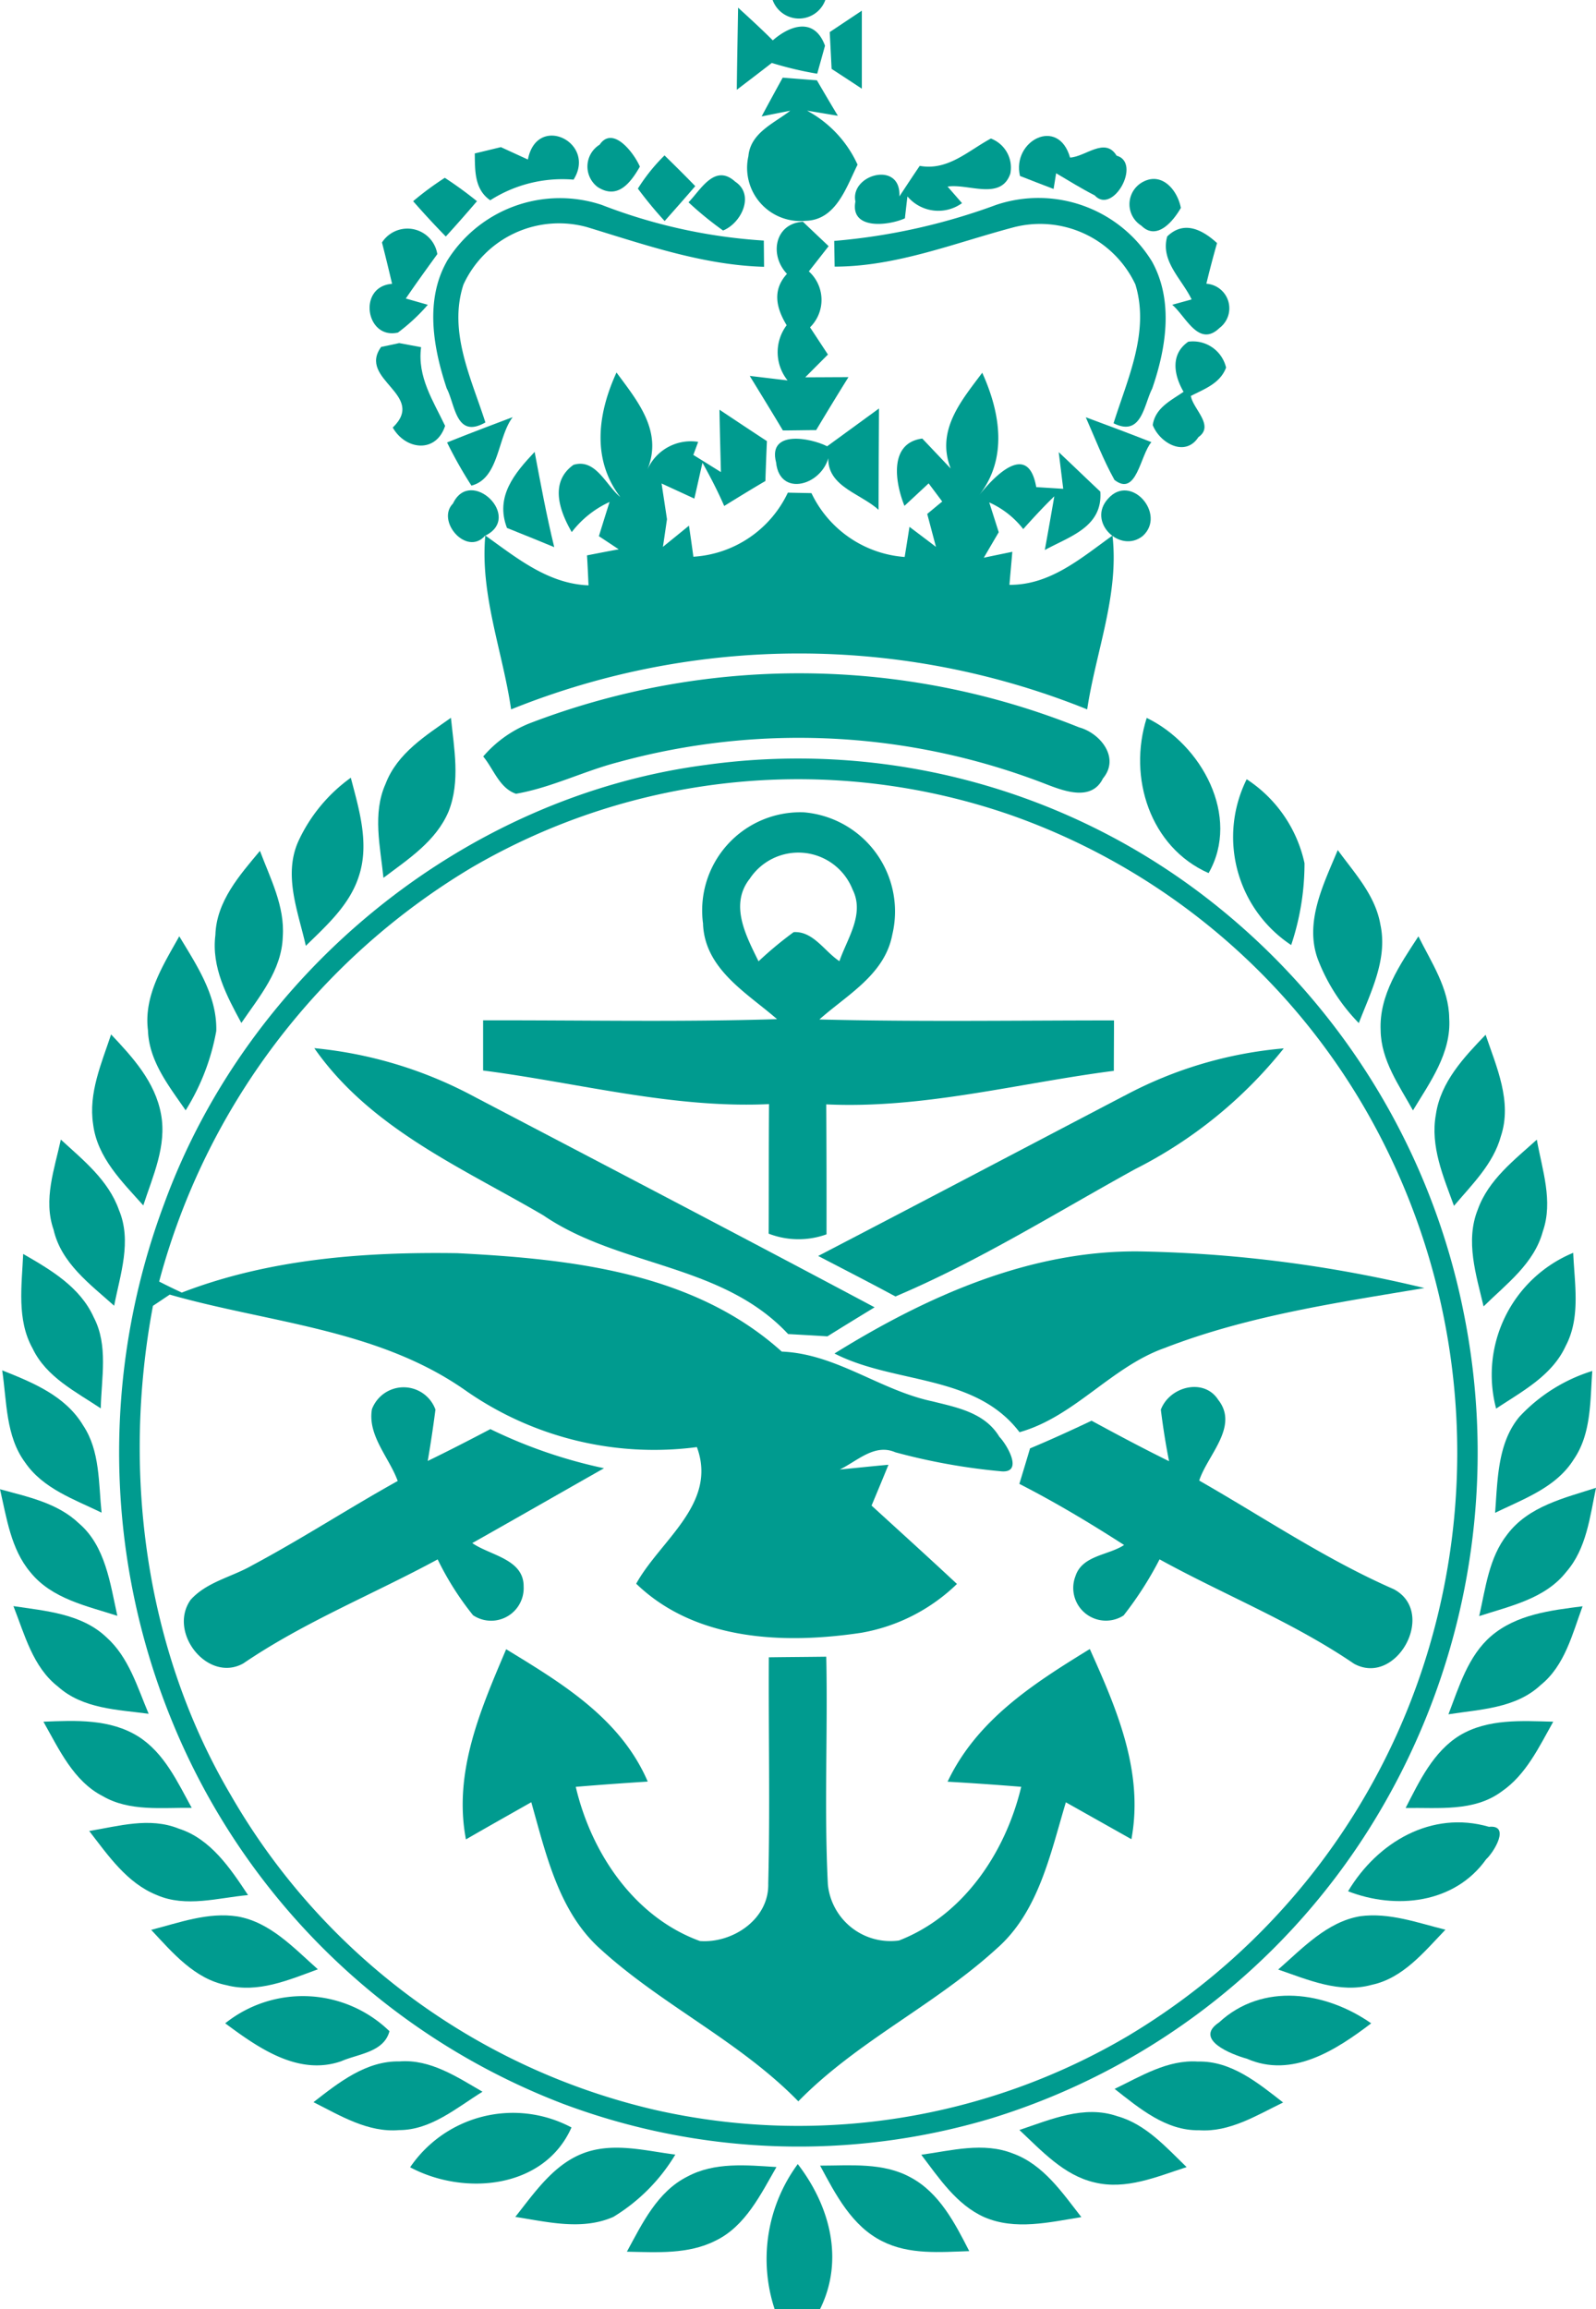
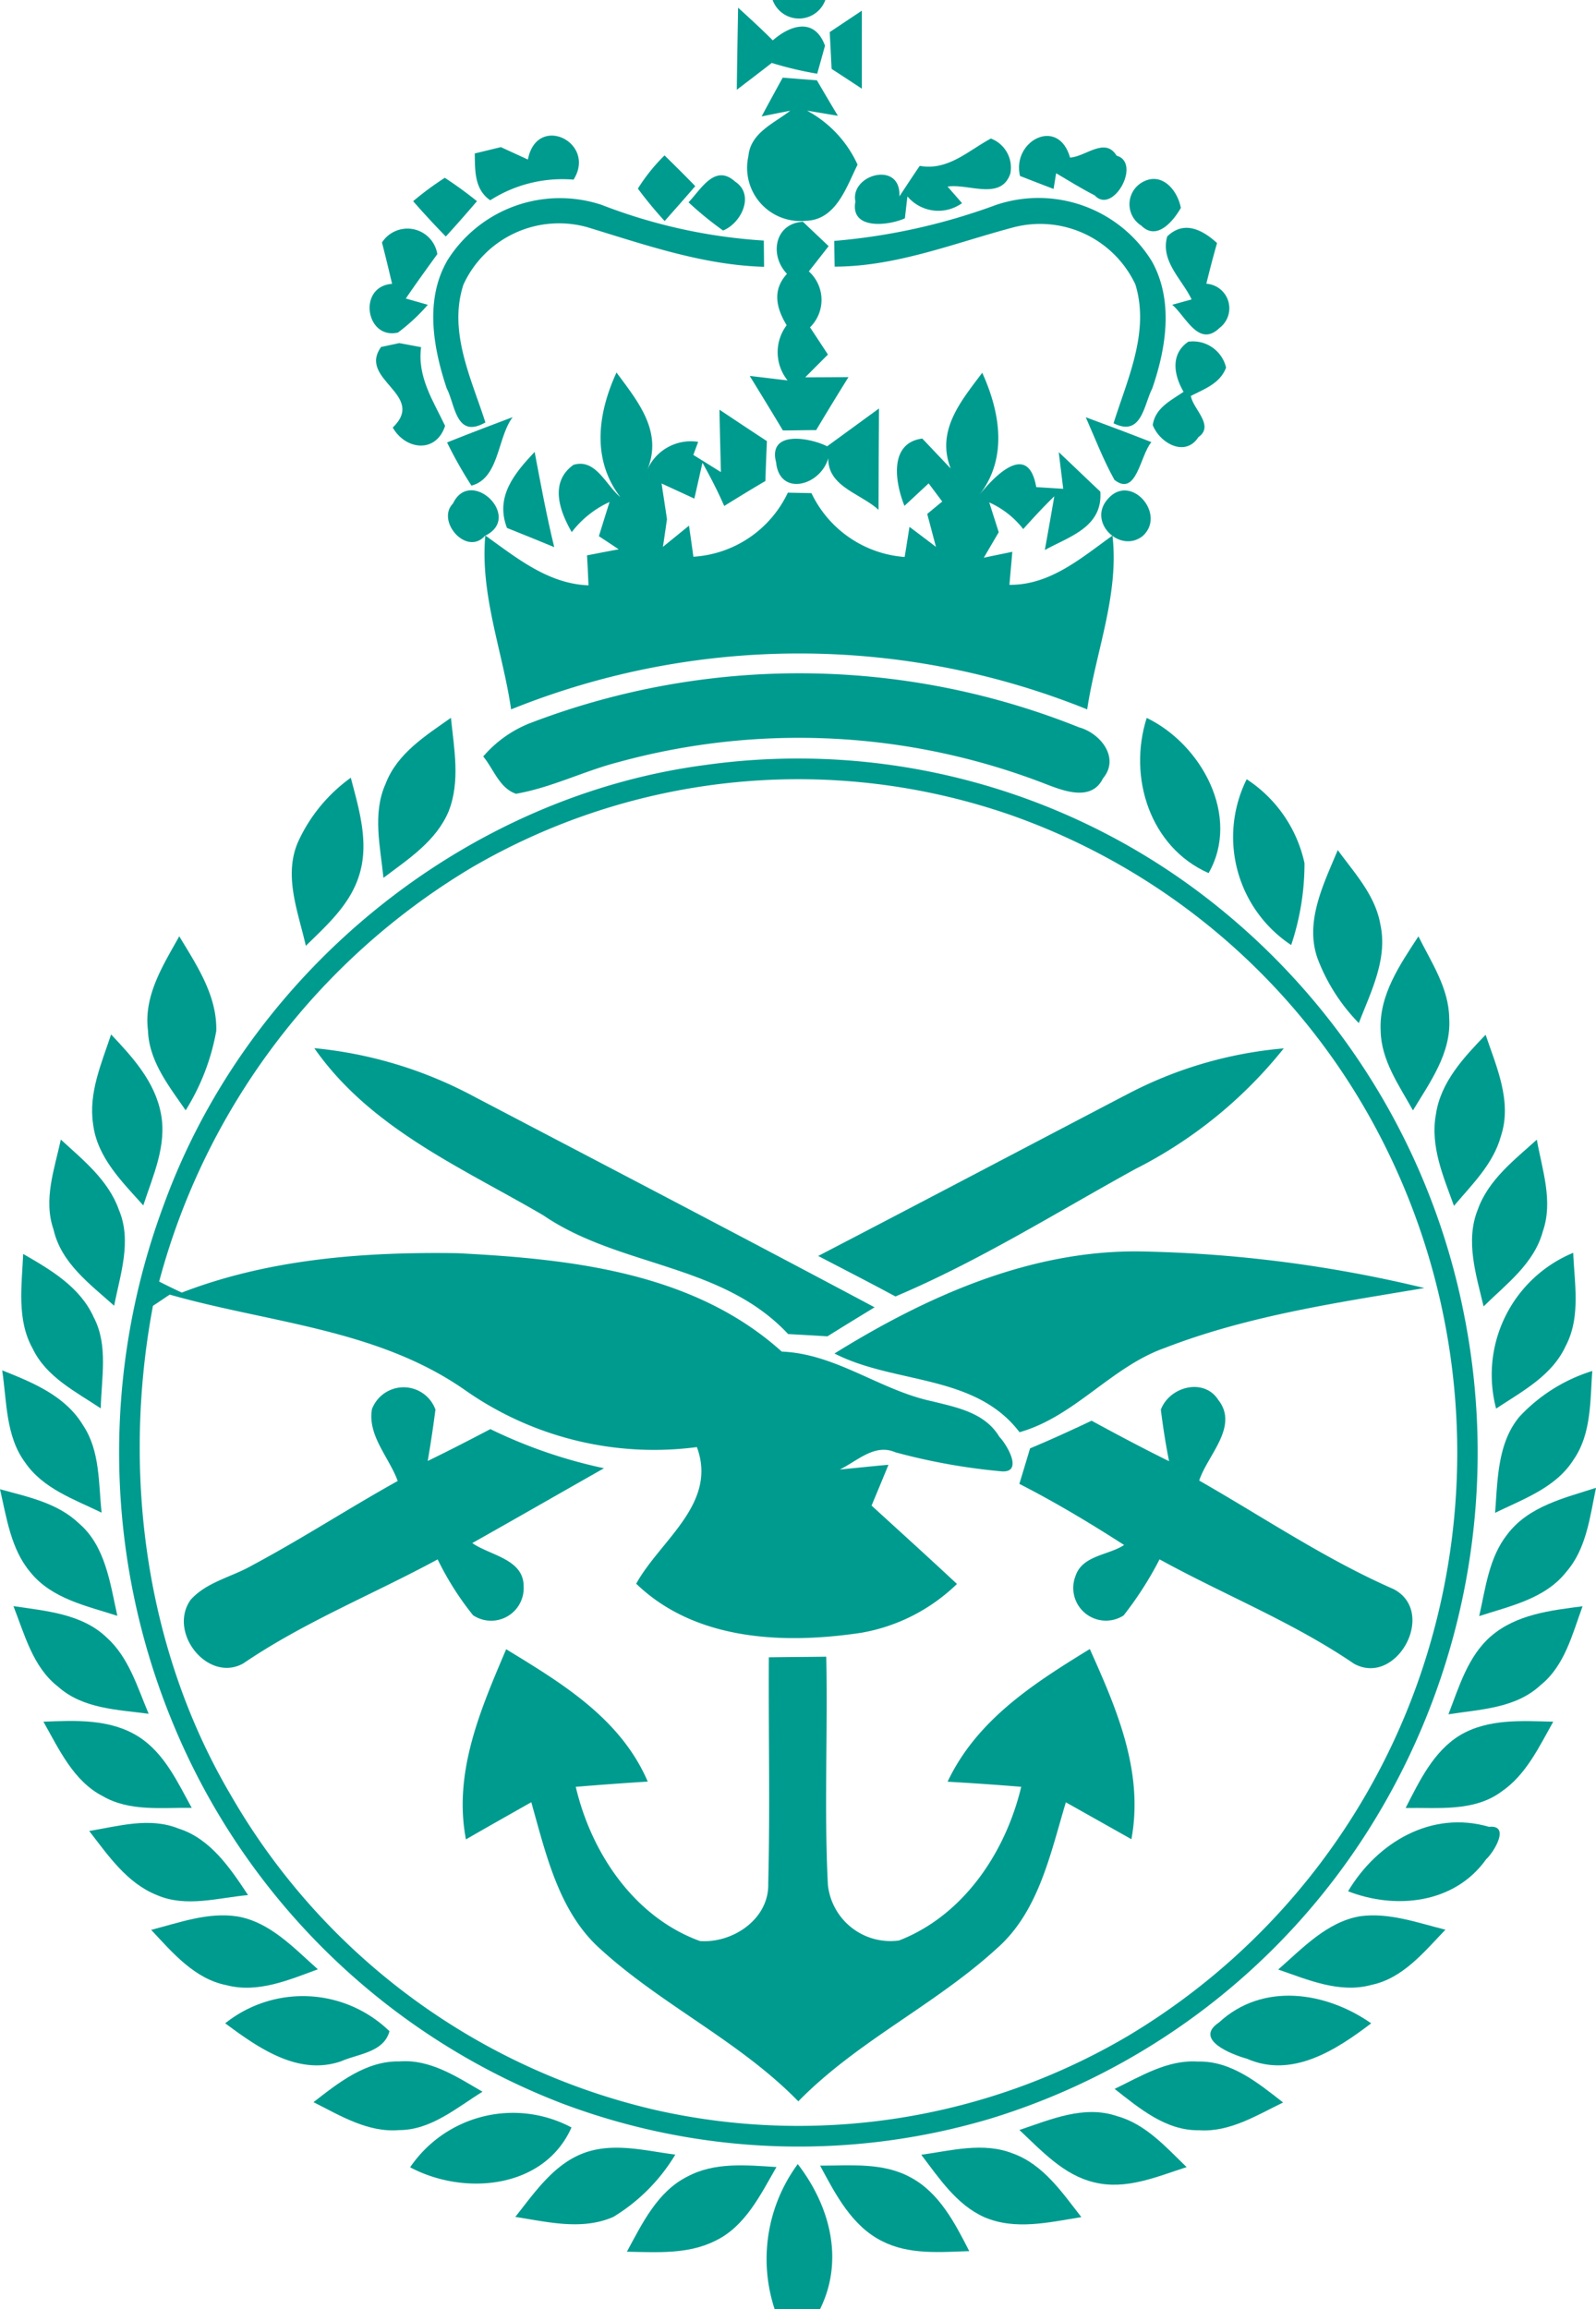
<svg xmlns="http://www.w3.org/2000/svg" width="93.847" height="135.742" viewBox="0 0 93.847 135.742">
  <defs>
    <clipPath id="clip-path">
      <path id="Path_439" data-name="Path 439" d="M0,108.545H93.847V-27.2H0Z" transform="translate(0 27.197)" fill="#009b8f" />
    </clipPath>
  </defs>
  <g id="Group_256" data-name="Group 256" transform="translate(0 27.197)">
    <g id="Group_198" data-name="Group 198" transform="translate(0 -27.197)" clip-path="url(#clip-path)">
      <g id="Group_126" data-name="Group 126" transform="translate(45.431 -0.002)">
        <path id="Path_367" data-name="Path 367" d="M0,0H3.1A1.646,1.646,0,0,1,0,0" fill="#009b8f" />
      </g>
      <g id="Group_127" data-name="Group 127" transform="translate(43.326 0.451)">
        <path id="Path_368" data-name="Path 368" d="M.06,0C.749.629,1.437,1.258,2.1,1.922c1.043-.913,2.461-1.353,3.07.314-.11.409-.344,1.238-.459,1.647a20.55,20.55,0,0,1-2.67-.634C1.363,3.778.674,4.3-.015,4.826,0,3.214.035,1.607.06,0" transform="translate(0.015)" fill="#009b8f" />
      </g>
      <g id="Group_128" data-name="Group 128" transform="translate(48.79 0.627)">
        <path id="Path_369" data-name="Path 369" d="M0,1.006C.629.586,1.263.162,1.887-.252q0,2.291,0,4.587C1.442,4.04.559,3.461.11,3.172.08,2.628.025,1.55,0,1.006" transform="translate(0 0.252)" fill="#009b8f" />
      </g>
      <g id="Group_129" data-name="Group 129" transform="translate(43.932 4.565)">
        <path id="Path_370" data-name="Path 370" d="M1.673,0c.5.04,1.507.12,2.011.155.3.519.918,1.567,1.233,2.086-.459-.075-1.363-.23-1.812-.3a6.79,6.79,0,0,1,2.97,3.174c-.669,1.343-1.268,3.264-3.06,3.3a3.129,3.129,0,0,1-3.359-3.8c.125-1.378,1.512-1.932,2.461-2.67-.424.08-1.268.25-1.682.334C.74,1.7,1.359.569,1.673,0" transform="translate(0.419)" fill="#009b8f" />
      </g>
      <g id="Group_130" data-name="Group 130" transform="translate(59.918 7.992)">
        <path id="Path_371" data-name="Path 371" d="M.046,1.879C-.443-.187,2.3-1.63,2.991.8,3.894.756,5.047-.432,5.726.686c1.492.419-.215,3.509-1.288,2.336-.784-.4-1.517-.858-2.266-1.3l-.15.923c-.5-.185-1.487-.574-1.976-.764" transform="translate(0.012 0.471)" fill="#009b8f" />
      </g>
      <g id="Group_131" data-name="Group 131" transform="translate(27.917 7.967)">
        <path id="Path_372" data-name="Path 372" d="M0,.842C.389.752,1.158.562,1.537.472,2.071.717,2.6.961,3.124,1.2c.534-2.74,4.058-1,2.685,1.183a7.881,7.881,0,0,0-4.9,1.213C-.025,2.953.015,1.85,0,.842" transform="translate(0 0.211)" fill="#009b8f" />
      </g>
      <g id="Group_132" data-name="Group 132" transform="translate(34.545 8.11)">
-         <path id="Path_373" data-name="Path 373" d="M.572.316C1.36-.842,2.613.84,2.938,1.608c-.559.968-1.308,1.947-2.481,1.2A1.51,1.51,0,0,1,.572.316" transform="translate(0.143 0.079)" fill="#009b8f" />
-       </g>
+         </g>
      <g id="Group_133" data-name="Group 133" transform="translate(50.269 8.144)">
        <path id="Path_374" data-name="Path 374" d="M3.05,1.285c1.657.3,2.85-.893,4.183-1.607A1.827,1.827,0,0,1,8.375,1.744c-.549,1.6-2.471.569-3.688.759l.848.973a2.378,2.378,0,0,1-3.209-.394c-.04.319-.115.968-.15,1.288-.978.439-3.229.694-2.91-.988-.329-1.6,2.7-2.426,2.585-.3.394-.594.789-1.2,1.2-1.8" transform="translate(0.764 0.322)" fill="#009b8f" />
      </g>
      <g id="Group_134" data-name="Group 134" transform="translate(37.508 9.136)">
        <path id="Path_375" data-name="Path 375" d="M0,1.561A10.71,10.71,0,0,1,1.567-.391C2.171.2,2.78.8,3.374,1.416c-.594.689-1.193,1.368-1.8,2.051A23.779,23.779,0,0,1,0,1.561" transform="translate(0 0.391)" fill="#009b8f" />
      </g>
      <g id="Group_135" data-name="Group 135" transform="translate(24.293 10.453)">
        <path id="Path_376" data-name="Path 376" d="M0,1.1A17.883,17.883,0,0,1,1.862-.275,22.834,22.834,0,0,1,3.753,1.1c-.6.7-1.213,1.4-1.832,2.076C1.263,2.505.619,1.806,0,1.1" transform="translate(0 0.275)" fill="#009b8f" />
      </g>
      <g id="Group_136" data-name="Group 136" transform="translate(40.486 10.306)">
        <path id="Path_377" data-name="Path 377" d="M0,1.27C.729.517,1.547-1.026,2.74.052,3.918.826,3.1,2.5,2.031,2.927A20.154,20.154,0,0,1,0,1.27" transform="translate(0 0.318)" fill="#009b8f" />
      </g>
      <g id="Group_137" data-name="Group 137" transform="translate(66.411 10.521)">
        <path id="Path_378" data-name="Path 378" d="M.639.136C1.762-.463,2.67.63,2.865,1.668,2.426,2.432,1.458,3.625.544,2.712A1.485,1.485,0,0,1,.639.136" transform="translate(0.16 0.034)" fill="#009b8f" />
      </g>
      <g id="Group_138" data-name="Group 138" transform="translate(25.476 11.653)">
        <path id="Path_379" data-name="Path 379" d="M.628,2.982A7.812,7.812,0,0,1,9.742-.357a31.883,31.883,0,0,0,9.538,2.1l.015,1.542c-3.6-.1-7.012-1.3-10.421-2.336A6.187,6.187,0,0,0,1.616,4.335c-.9,2.77.464,5.51,1.293,8.1-1.742.988-1.772-1.053-2.276-2.006-.789-2.371-1.288-5.156,0-7.447" transform="translate(0.157 0.747)" fill="#009b8f" />
      </g>
      <g id="Group_139" data-name="Group 139" transform="translate(49.053 11.644)">
        <path id="Path_380" data-name="Path 380" d="M7.623.317a7.831,7.831,0,0,1,9.154,3.334c1.278,2.306.834,5.091.01,7.472-.489.943-.614,2.86-2.271,2.036C15.334,10.544,16.652,7.794,15.8,5A6.19,6.19,0,0,0,8.561,1.66C5.117,2.578,1.738,3.946-1.885,3.951L-1.91,2.439A36.216,36.216,0,0,0,7.623.317" transform="translate(1.91 0.08)" fill="#009b8f" />
      </g>
      <g id="Group_140" data-name="Group 140" transform="translate(21.733 13.448)">
        <path id="Path_381" data-name="Path 381" d="M.582.645a1.78,1.78,0,0,1,3.254.684c-.624.863-1.253,1.727-1.852,2.61l1.293.369A11.1,11.1,0,0,1,1.52,5.941c-1.892.434-2.391-2.715-.344-2.865Q.891,1.855.582.645" transform="translate(0.146 0.162)" fill="#009b8f" />
      </g>
      <g id="Group_141" data-name="Group 141" transform="translate(44.085 13.035)">
        <path id="Path_382" data-name="Path 382" d="M1.752,2.451C.694,1.338,1.038-.514,2.69-.614,3.065-.25,3.823.459,4.2.823c-.289.369-.868,1.113-1.163,1.482a2.261,2.261,0,0,1,.07,3.289c.265.4.789,1.2,1.053,1.6-.334.334-1,1-1.333,1.338.634,0,1.9-.01,2.54-.01-.644,1.033-1.273,2.066-1.9,3.114-.489,0-1.462.02-1.956.02C.869,10.581.215,9.518-.439,8.45c.554.065,1.667.2,2.226.265A2.646,2.646,0,0,1,1.732,5.47c-.614-1.013-.858-2.066.02-3.02" transform="translate(0.439 0.614)" fill="#009b8f" />
      </g>
      <g id="Group_142" data-name="Group 142" transform="translate(68.553 13.392)">
        <path id="Path_383" data-name="Path 383" d="M.065.406c.983-.958,2.066-.4,2.93.389q-.337,1.183-.629,2.391a1.447,1.447,0,0,1,.774,2.6C1.916,6.964,1.163,5.1.359,4.423L1.5,4.109C.938,2.921-.35,1.863.065.406" transform="translate(0.016 0.102)" fill="#009b8f" />
      </g>
      <g id="Group_143" data-name="Group 143" transform="translate(22.113 20.17)">
        <path id="Path_384" data-name="Path 384" d="M.239.18C.5.125,1.038.015,1.3-.045c.324.065.968.175,1.288.24C2.355,1.941,3.3,3.349,4,4.821c-.534,1.632-2.326,1.422-3.079.1C2.934,2.98-1.163,2.106.239.18" transform="translate(0.06 0.045)" fill="#009b8f" />
      </g>
      <g id="Group_144" data-name="Group 144" transform="translate(67.783 20.053)">
        <path id="Path_385" data-name="Path 385" d="M1.449,2.383C.875,1.395.665.167,1.728-.562A2,2,0,0,1,3.949.96C3.595,1.9,2.667,2.218,1.878,2.627,2,3.391,3.29,4.369,2.322,5.048,1.544,6.251.051,5.4-.363,4.339-.213,3.321.705,2.9,1.449,2.383" transform="translate(0.363 0.597)" fill="#009b8f" />
      </g>
      <g id="Group_145" data-name="Group 145" transform="translate(28.497 21.898)">
        <path id="Path_386" data-name="Path 386" d="M6.2,0c1.218,1.657,2.75,3.454,1.812,5.715a2.793,2.793,0,0,1,2.99-1.637l-.284.769c.409.25,1.218.759,1.622,1.008-.03-1.223-.065-2.451-.085-3.668.928.619,1.857,1.238,2.79,1.847-.035.779-.065,1.557-.09,2.346-.819.479-1.622.973-2.421,1.467-.379-.868-.814-1.712-1.278-2.54-.125.529-.354,1.577-.479,2.106-.474-.22-1.442-.664-1.927-.888.08.519.24,1.572.319,2.1-.06.409-.175,1.218-.24,1.627.384-.314,1.153-.933,1.532-1.248.07.459.2,1.373.26,1.827a6.593,6.593,0,0,0,5.555-3.768c.344.01,1.043.02,1.388.03a6.617,6.617,0,0,0,5.48,3.753c.075-.449.215-1.333.284-1.772.389.294,1.173.883,1.557,1.178-.13-.489-.384-1.452-.514-1.937.225-.185.659-.549.883-.729l-.8-1.068c-.354.334-1.068.993-1.422,1.323-.549-1.363-.933-3.693,1.048-3.958.419.439,1.253,1.323,1.672,1.762C24.97,3.4,26.483,1.652,27.706.015c1.073,2.366,1.517,5.086-.225,7.252.863-1.093,2.915-3.3,3.4-.529l1.587.1-.265-2.156c.819.769,1.627,1.552,2.446,2.321.15,2.091-1.822,2.64-3.264,3.434.145-.794.424-2.371.559-3.159-.634.614-1.238,1.268-1.827,1.927a5.253,5.253,0,0,0-2-1.567c.14.434.419,1.313.559,1.752-.22.374-.659,1.123-.878,1.5.414-.09,1.253-.26,1.677-.349-.04.489-.13,1.462-.17,1.942,2.4.02,4.217-1.577,6.059-2.895.4,3.474-.978,6.823-1.487,10.217a45.285,45.285,0,0,0-33.874,0c-.494-3.4-1.832-6.738-1.517-10.222,1.852,1.323,3.693,2.84,6.069,2.93-.02-.449-.06-1.323-.09-1.762.469-.09,1.4-.275,1.867-.354-.289-.195-.878-.584-1.168-.774.155-.5.469-1.512.629-2.011A5.869,5.869,0,0,0,3.569,9.383c-.719-1.238-1.323-2.935.1-3.953,1.308-.4,1.907,1.2,2.755,1.892C4.727,5.1,5.1,2.4,6.2,0" transform="translate(1.554)" fill="#009b8f" />
      </g>
      <g id="Group_146" data-name="Group 146" transform="translate(45.57 24.014)">
        <path id="Path_387" data-name="Path 387" d="M2.454,1.776Q3.974.661,5.5-.445c-.01,1.986-.025,3.973-.025,5.959C4.336,4.461,2.06,4.082,2.6,1.9,2.609,3.942-.326,4.97-.55,2.724c-.5-1.922,2.016-1.447,3-.948" transform="translate(0.615 0.445)" fill="#009b8f" />
      </g>
      <g id="Group_147" data-name="Group 147" transform="translate(63.845 24.53)">
        <path id="Path_388" data-name="Path 388" d="M0,0C1.288.474,2.575.958,3.858,1.462,3.194,2.236,2.99,4.7,1.687,3.683,1.028,2.5.544,1.233,0,0" fill="#009b8f" />
      </g>
      <g id="Group_148" data-name="Group 148" transform="translate(26.289 24.525)">
        <path id="Path_389" data-name="Path 389" d="M0,1.189C1.273.675,2.57.186,3.858-.3,2.95.895,3.074,3.3,1.432,3.725A24.836,24.836,0,0,1,0,1.189" transform="translate(0 0.298)" fill="#009b8f" />
      </g>
      <g id="Group_149" data-name="Group 149" transform="translate(29.593 26.571)">
        <path id="Path_390" data-name="Path 390" d="M.174,3.572C-.535,1.72.618.358,1.8-.9c.354,1.872.7,3.748,1.153,5.6C2.025,4.316,1.1,3.941.174,3.572" transform="translate(0.044 0.895)" fill="#009b8f" />
      </g>
      <g id="Group_150" data-name="Group 150" transform="translate(26.339 28.821)">
        <path id="Path_391" data-name="Path 391" d="M.238.621c1.033-2.181,4.143.814,1.882,1.9C1.037,3.745-.775,1.644.238.621" transform="translate(0.06 0.156)" fill="#009b8f" />
      </g>
      <g id="Group_151" data-name="Group 151" transform="translate(64.754 28.832)">
        <path id="Path_392" data-name="Path 392" d="M.325.384c1.343-1.517,3.449.933,2.031,2.2C1.028,3.643-.938,1.747.325.384" transform="translate(0.081 0.096)" fill="#009b8f" />
      </g>
      <g id="Group_152" data-name="Group 152" transform="translate(28.414 39.581)">
        <path id="Path_393" data-name="Path 393" d="M2.163,2.359a44.2,44.2,0,0,1,32.337.23c1.228.334,2.421,1.777,1.4,3-.654,1.338-2.226.769-3.279.364A40.134,40.134,0,0,0,7.394,4.635c-2.026.524-3.938,1.5-6.009,1.857C.411,6.162.072,5.039-.542,4.3A7,7,0,0,1,2.163,2.359" transform="translate(0.542 0.591)" fill="#009b8f" />
      </g>
      <g id="Group_153" data-name="Group 153" transform="translate(22.237 42.198)">
        <path id="Path_394" data-name="Path 394" d="M.348,3.105C1.036,1.3,2.713.27,4.191-.778c.185,1.817.559,3.738-.135,5.5C3.317,6.479,1.67,7.537.223,8.63.043,6.813-.436,4.852.348,3.105" transform="translate(0.087 0.778)" fill="#009b8f" />
      </g>
      <g id="Group_154" data-name="Group 154" transform="translate(67.04 42.204)">
        <path id="Path_395" data-name="Path 395" d="M.31,0C3.54,1.557,5.85,5.8,3.949,9.124.515,7.606-.808,3.509.31,0" transform="translate(0.078)" fill="#009b8f" />
      </g>
      <g id="Group_155" data-name="Group 155" transform="translate(7.004 44.579)">
        <path id="Path_396" data-name="Path 396" d="M27.585.311A39.315,39.315,0,0,1,57.6,8.576,40.91,40.91,0,0,1,72.165,32.588,41.526,41.526,0,0,1,66.53,62.954,40.253,40.253,0,0,1,44.365,79.879a39.462,39.462,0,0,1-25.185-.863A40.448,40.448,0,0,1-3.724,56.71a41.663,41.663,0,0,1-.544-30.585C.718,12.449,13.415,2.163,27.585.311M13.819,6.345A40.509,40.509,0,0,0-4.558,30.682c.439.225.878.439,1.333.649,5.146-1.986,10.741-2.4,16.206-2.316,6.633.339,13.87,1.1,19.071,5.785,3.2.13,5.77,2.266,8.839,2.92,1.462.364,3.1.664,3.958,2.091.429.439,1.422,2.1.155,2.031a36.263,36.263,0,0,1-6.274-1.123c-1.218-.529-2.226.509-3.264,1.013.953-.09,1.907-.195,2.86-.279-.324.8-.659,1.6-.993,2.4,1.677,1.532,3.359,3.055,5.021,4.607a10.706,10.706,0,0,1-5.625,2.87c-4.5.674-9.738.494-13.236-2.885,1.417-2.56,4.8-4.707,3.569-8.031A19.33,19.33,0,0,1,13.43,37.065C8.279,33.462,1.9,33.117-3.934,31.45c-.25.165-.744.5-.988.659C-6.754,41.847-5.4,52.283-.365,60.838a38.945,38.945,0,0,0,24.95,18.537,38.171,38.171,0,0,0,27.83-4.347A39.676,39.676,0,0,0,70.143,52.1a40.4,40.4,0,0,0-2.775-29.7A39.064,39.064,0,0,0,45.6,3.286a38.106,38.106,0,0,0-31.783,3.06" transform="translate(6.912 0.078)" fill="#009b8f" />
      </g>
      <g id="Group_156" data-name="Group 156" transform="translate(17.156 45.721)">
        <path id="Path_397" data-name="Path 397" d="M.314,2.977A9.488,9.488,0,0,1,3.393-.746c.484,1.857,1.1,3.848.484,5.755C3.343,6.721,1.976,7.933.748,9.136.3,7.14-.595,4.984.314,2.977" transform="translate(0.079 0.746)" fill="#009b8f" />
      </g>
      <g id="Group_157" data-name="Group 157" transform="translate(72.502 45.81)">
        <path id="Path_398" data-name="Path 398" d="M.644,0a7.882,7.882,0,0,1,3.4,4.936,15.11,15.11,0,0,1-.784,4.811A7.617,7.617,0,0,1,.644,0" transform="translate(0.161)" fill="#009b8f" />
      </g>
      <g id="Group_158" data-name="Group 158" transform="translate(28.407 47.734)">
-         <path id="Path_399" data-name="Path 399" d="M10.345,5.27A5.772,5.772,0,0,1,16.269-1.3a5.85,5.85,0,0,1,5.2,7.192c-.444,2.356-2.665,3.539-4.287,4.986,5.77.145,11.549.055,17.324.055,0,.988-.01,1.976-.01,2.965-5.63.724-11.2,2.241-16.91,1.971q.022,3.818.015,7.641a4.858,4.858,0,0,1-3.4-.04c.01-2.54,0-5.076.02-7.616C8.548,16.12,3,14.6-2.592,13.879c0-.978,0-1.966,0-2.95,5.765-.015,11.519.11,17.284-.07-1.757-1.532-4.242-2.925-4.352-5.59m2.72-2.63c-1.168,1.532-.175,3.349.544,4.821A21.72,21.72,0,0,1,15.67,5.744c1.148-.07,1.812,1.133,2.69,1.707.459-1.338,1.5-2.765.774-4.212a3.427,3.427,0,0,0-6.069-.6" transform="translate(2.592 1.32)" fill="#009b8f" />
-       </g>
+         </g>
      <g id="Group_159" data-name="Group 159" transform="translate(12.626 50.02)">
-         <path id="Path_400" data-name="Path 400" d="M.031,3.959C.091,1.968,1.463.435,2.651-.992,3.26.63,4.119,2.262,3.994,4.049c-.06,1.986-1.388,3.539-2.436,5.076C.7,7.543-.209,5.846.031,3.959" transform="translate(0.008 0.992)" fill="#009b8f" />
-       </g>
+         </g>
      <g id="Group_160" data-name="Group 160" transform="translate(77.219 49.973)">
        <path id="Path_401" data-name="Path 401" d="M1.154,0C2.137,1.353,3.36,2.65,3.659,4.372,4.1,6.414,3.1,8.33,2.392,10.172A11,11,0,0,1-.024,6.4C-.813,4.212.33,1.991,1.154,0" transform="translate(0.289)" fill="#009b8f" />
      </g>
      <g id="Group_161" data-name="Group 161" transform="translate(8.664 55.042)">
        <path id="Path_402" data-name="Path 402" d="M.029,4.418C-.226,2.372.927.585,1.87-1.107,2.889.59,4.1,2.372,4.046,4.458a13.173,13.173,0,0,1-1.8,4.667C1.266,7.7.089,6.24.029,4.418" transform="translate(0.007 1.107)" fill="#009b8f" />
      </g>
      <g id="Group_162" data-name="Group 162" transform="translate(81.183 55.046)">
        <path id="Path_403" data-name="Path 403" d="M0,4.426C-.1,2.33,1.142.548,2.221-1.109,2.979.418,4.012,1.936,4.032,3.707,4.162,5.754,2.894,7.476,1.9,9.123,1.088,7.655.024,6.178,0,4.426" transform="translate(0.001 1.109)" fill="#009b8f" />
      </g>
      <g id="Group_163" data-name="Group 163" transform="translate(5.416 60.812)">
        <path id="Path_404" data-name="Path 404" d="M.893,0c1.263,1.338,2.59,2.785,2.935,4.687.349,1.857-.484,3.648-1.043,5.365C1.547,8.664.075,7.242-.165,5.276-.444,3.439.329,1.7.893,0" transform="translate(0.224)" fill="#009b8f" />
      </g>
      <g id="Group_164" data-name="Group 164" transform="translate(18.482 61.619)">
        <path id="Path_405" data-name="Path 405" d="M0,0A24.808,24.808,0,0,1,9.373,2.835c7.861,4.118,15.732,8.225,23.573,12.4-.928.564-1.857,1.133-2.775,1.707-.769-.05-1.537-.09-2.311-.135-3.883-4.163-9.907-3.918-14.384-6.973C8.694,7.032,3.309,4.742,0,0" fill="#009b8f" />
      </g>
      <g id="Group_165" data-name="Group 165" transform="translate(84.35 60.831)">
        <path id="Path_406" data-name="Path 406" d="M.066,3.748C.345,1.831,1.723.379,2.99-.939c.639,1.887,1.572,3.933.9,5.959-.449,1.642-1.707,2.85-2.76,4.1C.51,7.411-.274,5.619.066,3.748" transform="translate(0.016 0.939)" fill="#009b8f" />
      </g>
      <g id="Group_166" data-name="Group 166" transform="translate(48.111 61.632)">
        <path id="Path_407" data-name="Path 407" d="M14.4,2.227A24.188,24.188,0,0,1,23.769-.558a26.41,26.41,0,0,1-8.744,7.1C10.363,9.11,5.841,11.95.935,14.026c-1.507-.814-3.03-1.592-4.542-2.381,6-3.119,12-6.279,18-9.418" transform="translate(3.607 0.558)" fill="#009b8f" />
      </g>
      <g id="Group_167" data-name="Group 167" transform="translate(2.899 66.993)">
        <path id="Path_408" data-name="Path 408" d="M.2,4.231C-.416,2.469.258.662.628-1.06c1.308,1.2,2.8,2.386,3.419,4.143.769,1.832.07,3.793-.284,5.625C2.349,7.44.648,6.207.2,4.231" transform="translate(0.05 1.06)" fill="#009b8f" />
      </g>
      <g id="Group_168" data-name="Group 168" transform="translate(86.557 66.998)">
        <path id="Path_409" data-name="Path 409" d="M.273,3.281C.9,1.529,2.424.371,3.742-.822c.314,1.772.973,3.614.354,5.39C3.582,6.475,1.93,7.678.612,8.98.178,7.139-.476,5.137.273,3.281" transform="translate(0.068 0.822)" fill="#009b8f" />
      </g>
      <g id="Group_169" data-name="Group 169" transform="translate(1.25 73.717)">
        <path id="Path_410" data-name="Path 410" d="M.09,0C1.7.928,3.434,1.937,4.238,3.723c.868,1.652.449,3.579.414,5.355C3.189,8.1,1.448,7.242.644,5.555-.3,3.863.01,1.852.09,0" transform="translate(0.023)" fill="#009b8f" />
      </g>
      <g id="Group_170" data-name="Group 170" transform="translate(49.069 73.568)">
        <path id="Path_411" data-name="Path 411" d="M0,4.8C5.43,1.431,11.534-1.294,18-1.2A76.9,76.9,0,0,1,34.688.952C29.532,1.816,24.306,2.579,19.4,4.481,16.261,5.6,14.115,8.514,10.881,9.427,8.265,5.988,3.534,6.612,0,4.8" transform="translate(0 1.201)" fill="#009b8f" />
      </g>
      <g id="Group_171" data-name="Group 171" transform="translate(87.712 73.65)">
        <path id="Path_412" data-name="Path 412" d="M.21,7.324A7.758,7.758,0,0,1,4.742-1.835C4.817-.018,5.191,1.958,4.3,3.64,3.494,5.4,1.722,6.315.21,7.324" transform="translate(0.053 1.835)" fill="#009b8f" />
      </g>
      <g id="Group_172" data-name="Group 172" transform="translate(0.129 80.56)">
        <path id="Path_413" data-name="Path 413" d="M0,0C1.777.709,3.713,1.487,4.761,3.239c1,1.5.9,3.4,1.083,5.126-1.592-.779-3.439-1.4-4.5-2.955C.2,3.863.275,1.832,0,0" fill="#009b8f" />
      </g>
      <g id="Group_173" data-name="Group 173" transform="translate(87.914 80.596)">
        <path id="Path_414" data-name="Path 414" d="M1.137,2.159A9.827,9.827,0,0,1,5.43-.541C5.3,1.221,5.38,3.147,4.337,4.66,3.3,6.322,1.367,6.986-.285,7.8c.15-1.922.135-4.088,1.422-5.64" transform="translate(0.285 0.541)" fill="#009b8f" />
      </g>
      <g id="Group_174" data-name="Group 174" transform="translate(10.811 81.555)">
        <path id="Path_415" data-name="Path 415" d="M8.841,1.036a1.992,1.992,0,0,1,3.738.015q-.195,1.512-.454,3.02c1.238-.6,2.466-1.233,3.683-1.872a28.925,28.925,0,0,0,6.683,2.3c-2.58,1.462-5.156,2.94-7.746,4.4,1.053.734,3.035.933,3.02,2.56a1.914,1.914,0,0,1-2.975,1.682,17.241,17.241,0,0,1-2.081-3.284c-3.8,2.061-7.831,3.668-11.425,6.114-2.076,1.168-4.462-1.812-3.1-3.738C-.862,11.173.6,10.9,1.8,10.209c2.91-1.552,5.68-3.359,8.56-4.961-.5-1.378-1.777-2.665-1.517-4.212" transform="translate(2.215 0.26)" fill="#009b8f" />
      </g>
      <g id="Group_175" data-name="Group 175" transform="translate(59.939 81.538)">
        <path id="Path_416" data-name="Path 416" d="M6.653,1.066C7.172-.306,9.194-.816,10.027.487c1.238,1.567-.634,3.254-1.118,4.747C12.7,7.4,16.341,9.865,20.344,11.617c2.575,1.358.16,5.76-2.336,4.382-3.594-2.451-7.641-4.048-11.43-6.134a20.621,20.621,0,0,1-2.116,3.3,1.922,1.922,0,0,1-2.83-2.311c.4-1.233,1.947-1.223,2.86-1.832-2-1.288-4.043-2.511-6.159-3.594.16-.519.474-1.562.629-2.086C.18,2.833,1.388,2.279,2.58,1.715c1.5.814,3.015,1.622,4.557,2.381-.2-1-.359-2.021-.484-3.03" transform="translate(1.667 0.267)" fill="#009b8f" />
      </g>
      <g id="Group_176" data-name="Group 176" transform="translate(86.979 87.465)">
        <path id="Path_417" data-name="Path 417" d="M1.313,2.2C2.566.527,4.687.048,6.539-.551,6.184,1.146,5.98,3.023,4.8,4.38,3.554,5.977,1.478,6.4-.329,6.99.045,5.343.245,3.557,1.313,2.2" transform="translate(0.329 0.551)" fill="#009b8f" />
      </g>
      <g id="Group_177" data-name="Group 177" transform="translate(0 87.549)">
        <path id="Path_418" data-name="Path 418" d="M0,0C1.612.444,3.374.794,4.647,2.011,6.2,3.339,6.478,5.535,6.9,7.442c-1.8-.584-3.843-.993-5.111-2.56C.639,3.524.389,1.677,0,0" fill="#009b8f" />
      </g>
      <g id="Group_178" data-name="Group 178" transform="translate(0.79 94.42)">
        <path id="Path_419" data-name="Path 419" d="M0,0C1.887.284,4.008.439,5.475,1.837,6.783,3.01,7.287,4.761,7.951,6.329c-1.827-.245-3.868-.284-5.335-1.6C1.143,3.584.659,1.672,0,0" fill="#009b8f" />
      </g>
      <g id="Group_179" data-name="Group 179" transform="translate(85.166 94.429)">
        <path id="Path_420" data-name="Path 420" d="M2.011,1.4C3.509.118,5.525-.111,7.387-.351c-.6,1.632-1.048,3.494-2.461,4.627C3.464,5.653,1.358,5.708-.5,6,.125,4.376.654,2.569,2.011,1.4" transform="translate(0.504 0.351)" fill="#009b8f" />
      </g>
      <g id="Group_180" data-name="Group 180" transform="translate(27.207 96.939)">
        <path id="Path_421" data-name="Path 421" d="M2.044.012C5.3,2,8.767,4.07,10.369,7.793c-1.412.09-2.82.19-4.232.309.923,3.933,3.469,7.671,7.3,9.064,1.9.145,4.073-1.268,4.018-3.379.11-4.432.01-8.869.035-13.3C18.61.471,19.738.466,20.866.451c.095,4.462-.13,8.939.095,13.4a3.7,3.7,0,0,0,4.183,3.284C28.911,15.674,31.4,11.991,32.33,8.1Q30.166,7.923,28,7.8C29.73,4.145,33.094,2.008,36.363,0c1.577,3.509,3.184,7.212,2.446,11.18L34.955,9.011c-.913,3.03-1.6,6.443-4.068,8.6-3.643,3.329-8.2,5.44-11.664,8.979-3.454-3.539-8-5.635-11.634-8.949-2.451-2.186-3.2-5.575-4.068-8.635C2.244,9.73.956,10.453-.321,11.192-1.075,7.239.547,3.541,2.044.012" transform="translate(0.512 0.003)" fill="#009b8f" />
      </g>
      <g id="Group_181" data-name="Group 181" transform="translate(2.554 101.171)">
        <path id="Path_422" data-name="Path 422" d="M0,.035C1.882-.04,3.923-.145,5.6.918,7.107,1.882,7.881,3.574,8.719,5.1c-1.742-.025-3.653.23-5.231-.689C1.767,3.529.918,1.657,0,.035" transform="translate(0 0.009)" fill="#009b8f" />
      </g>
      <g id="Group_182" data-name="Group 182" transform="translate(82.653 101.18)">
        <path id="Path_423" data-name="Path 423" d="M2.55.668c1.657-.988,3.643-.848,5.49-.8-.829,1.472-1.592,3.114-3.03,4.1-1.627,1.213-3.753.938-5.65.973C.175,3.353.988,1.626,2.55.668" transform="translate(0.639 0.167)" fill="#009b8f" />
      </g>
      <g id="Group_183" data-name="Group 183" transform="translate(5.246 107.165)">
        <path id="Path_424" data-name="Path 424" d="M0,.379C1.732.095,3.549-.45,5.261.239c1.877.6,3.03,2.326,4.078,3.908-1.762.16-3.648.744-5.36,0C2.226,3.449,1.118,1.826,0,.379" transform="translate(0 0.095)" fill="#009b8f" />
      </g>
      <g id="Group_184" data-name="Group 184" transform="translate(79.268 107.133)">
        <path id="Path_425" data-name="Path 425" d="M0,3.239C1.732.344,4.916-1.528,8.285-.55c1.288-.13.279,1.507-.165,1.907C6.259,3.977,2.795,4.327,0,3.239" transform="translate(0 0.811)" fill="#009b8f" />
      </g>
      <g id="Group_185" data-name="Group 185" transform="translate(8.89 112.599)">
        <path id="Path_426" data-name="Path 426" d="M0,.682C1.657.258,3.339-.376,5.076-.106,7,.228,8.395,1.755,9.8,3c-1.712.629-3.529,1.417-5.375.933C2.545,3.562,1.253,2.02,0,.682" transform="translate(0 0.171)" fill="#009b8f" />
      </g>
      <g id="Group_186" data-name="Group 186" transform="translate(75.16 112.6)">
        <path id="Path_427" data-name="Path 427" d="M0,2.546C1.437,1.289,2.87-.259,4.821-.588,6.533-.818,8.2-.2,9.832.205c-1.248,1.3-2.491,2.85-4.327,3.239C3.619,3.969,1.757,3.15,0,2.546" transform="translate(0 0.638)" fill="#009b8f" />
      </g>
      <g id="Group_187" data-name="Group 187" transform="translate(13.243 117.353)">
        <path id="Path_428" data-name="Path 428" d="M0,1.273a7.318,7.318,0,0,1,9.658.464C9.333,2.98,7.806,3.07,6.828,3.5,4.3,4.382,1.942,2.715,0,1.273" transform="translate(0 0.319)" fill="#009b8f" />
      </g>
      <g id="Group_188" data-name="Group 188" transform="translate(71.171 117.32)">
        <path id="Path_429" data-name="Path 429" d="M.406,1.26C2.977-1.12,6.68-.556,9.355,1.31,7.294,2.882,4.7,4.559,2.048,3.391,1.155,3.147-1.106,2.263.406,1.26" transform="translate(0.102 0.316)" fill="#009b8f" />
      </g>
      <g id="Group_189" data-name="Group 189" transform="translate(18.434 121.172)">
        <path id="Path_430" data-name="Path 430" d="M0,1.926C1.487.768,3.094-.51,5.061-.47,6.873-.61,8.435.443,9.937,1.312c-1.522.943-3.03,2.256-4.9,2.256C3.2,3.723,1.572,2.719,0,1.926" transform="translate(0 0.483)" fill="#009b8f" />
      </g>
      <g id="Group_190" data-name="Group 190" transform="translate(65.541 121.184)">
        <path id="Path_431" data-name="Path 431" d="M0,1.293C1.547.549,3.114-.434,4.9-.314,6.853-.364,8.435.944,9.907,2.092,8.345,2.85,6.763,3.849,4.966,3.724,3.02,3.759,1.457,2.436,0,1.293" transform="translate(0 0.324)" fill="#009b8f" />
      </g>
      <g id="Group_191" data-name="Group 191" transform="translate(24.116 124.183)">
        <path id="Path_432" data-name="Path 432" d="M0,2.58A7.318,7.318,0,0,1,9.488.239C7.881,3.862,3.169,4.272,0,2.58" transform="translate(0 0.646)" fill="#009b8f" />
      </g>
      <g id="Group_192" data-name="Group 192" transform="translate(59.942 124.162)">
        <path id="Path_433" data-name="Path 433" d="M0,.844C1.832.23,3.8-.639,5.745.03,7.417.489,8.62,1.852,9.832,3.025c-1.747.564-3.559,1.358-5.42.9C2.61,3.509,1.308,2.066,0,.844" transform="translate(0 0.211)" fill="#009b8f" />
      </g>
      <g id="Group_193" data-name="Group 193" transform="translate(30.301 126.258)">
        <path id="Path_434" data-name="Path 434" d="M0,3.253C1.163,1.786,2.3.094,4.138-.54c1.722-.584,3.534-.09,5.271.13A10.753,10.753,0,0,1,5.765,3.253c-1.842.809-3.873.294-5.765,0" transform="translate(0 0.815)" fill="#009b8f" />
      </g>
      <g id="Group_194" data-name="Group 194" transform="translate(54.172 126.255)">
        <path id="Path_435" data-name="Path 435" d="M0,.334C1.777.089,3.658-.43,5.4.264,7.182.913,8.29,2.56,9.413,4,7.537,4.3,5.525,4.791,3.7,4,2.076,3.273,1.048,1.711,0,.334" transform="translate(0 0.084)" fill="#009b8f" />
      </g>
      <g id="Group_195" data-name="Group 195" transform="translate(36.862 127.296)">
        <path id="Path_436" data-name="Path 436" d="M2.838.53C4.45-.338,6.326-.144,8.083-.034,7.15,1.588,6.257,3.44,4.515,4.289c-1.622.824-3.474.684-5.226.654C.192,3.28,1.081,1.414,2.838.53" transform="translate(0.711 0.133)" fill="#009b8f" />
      </g>
      <g id="Group_196" data-name="Group 196" transform="translate(45.063 127.221)">
        <path id="Path_437" data-name="Path 437" d="M1.477,0C3.349,2.431,4.227,5.61,2.79,8.52H.114A9.413,9.413,0,0,1,1.477,0" transform="translate(0.37)" fill="#009b8f" />
      </g>
      <g id="Group_197" data-name="Group 197" transform="translate(48.224 127.293)">
        <path id="Path_438" data-name="Path 438" d="M0,.015c1.787,0,3.7-.2,5.325.694,1.682.9,2.6,2.68,3.444,4.332-1.712.055-3.524.225-5.111-.579C1.872,3.579.908,1.707,0,.015" transform="translate(0 0.004)" fill="#009b8f" />
      </g>
    </g>
  </g>
</svg>